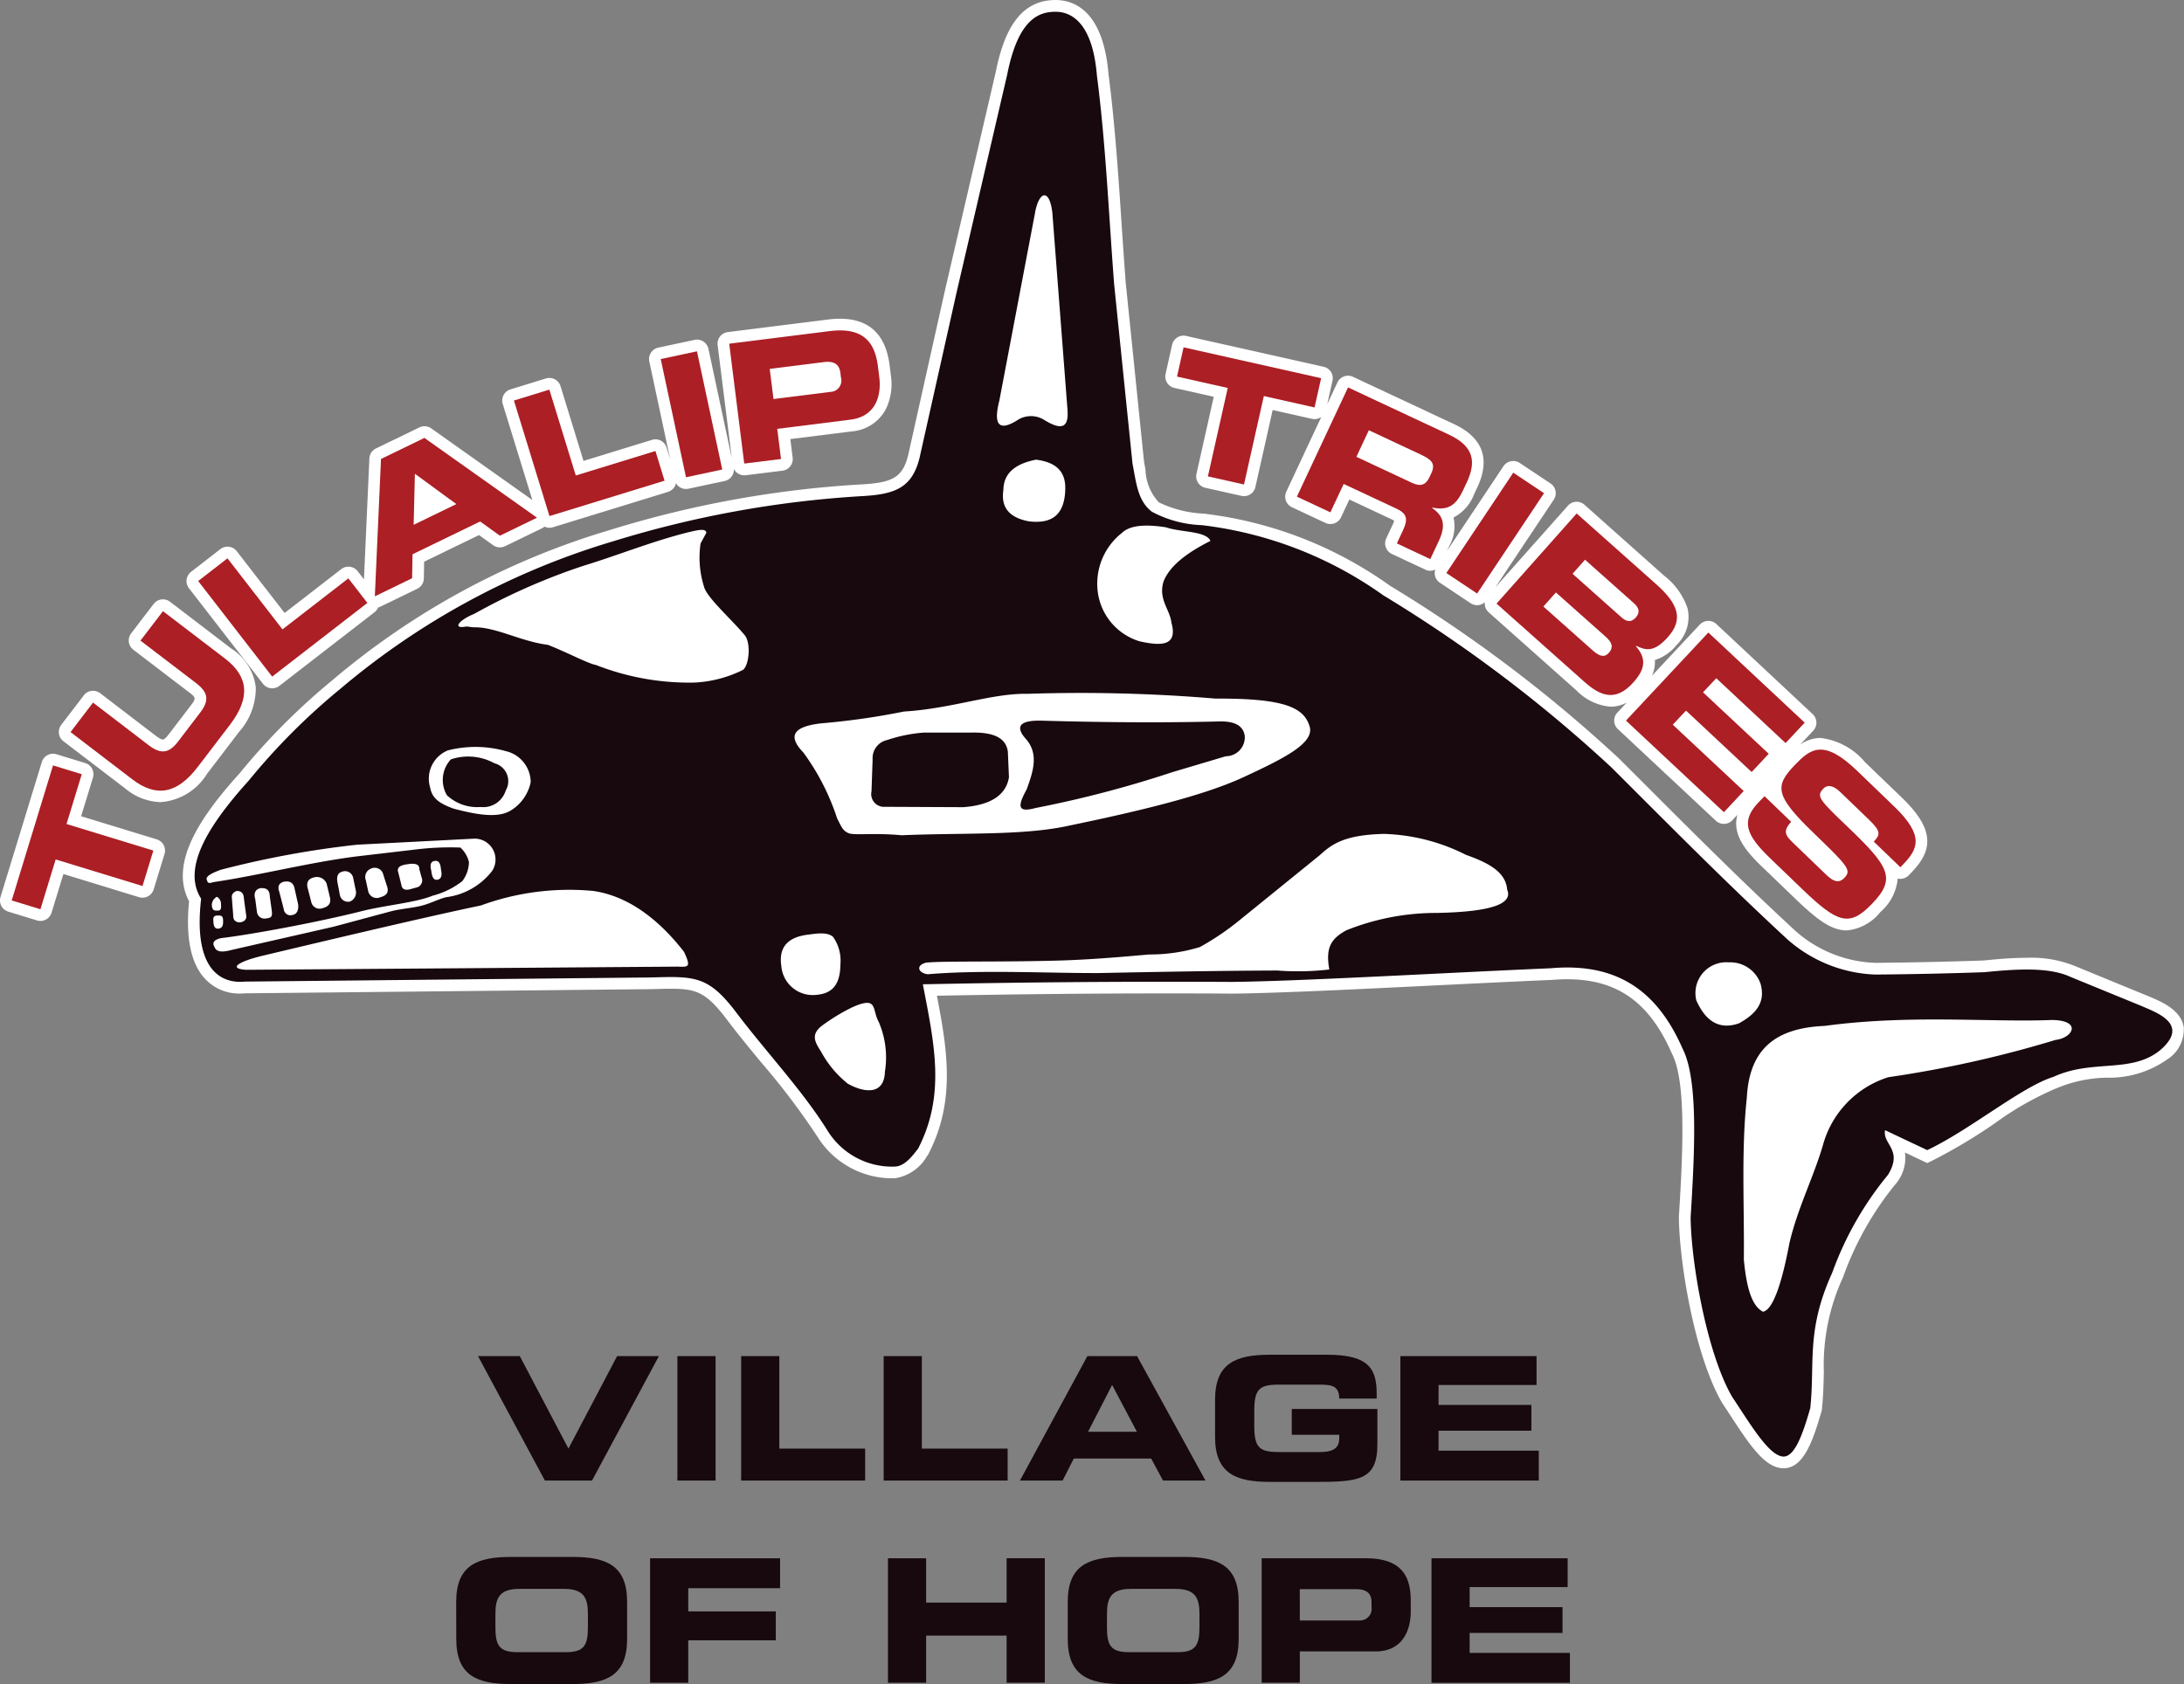
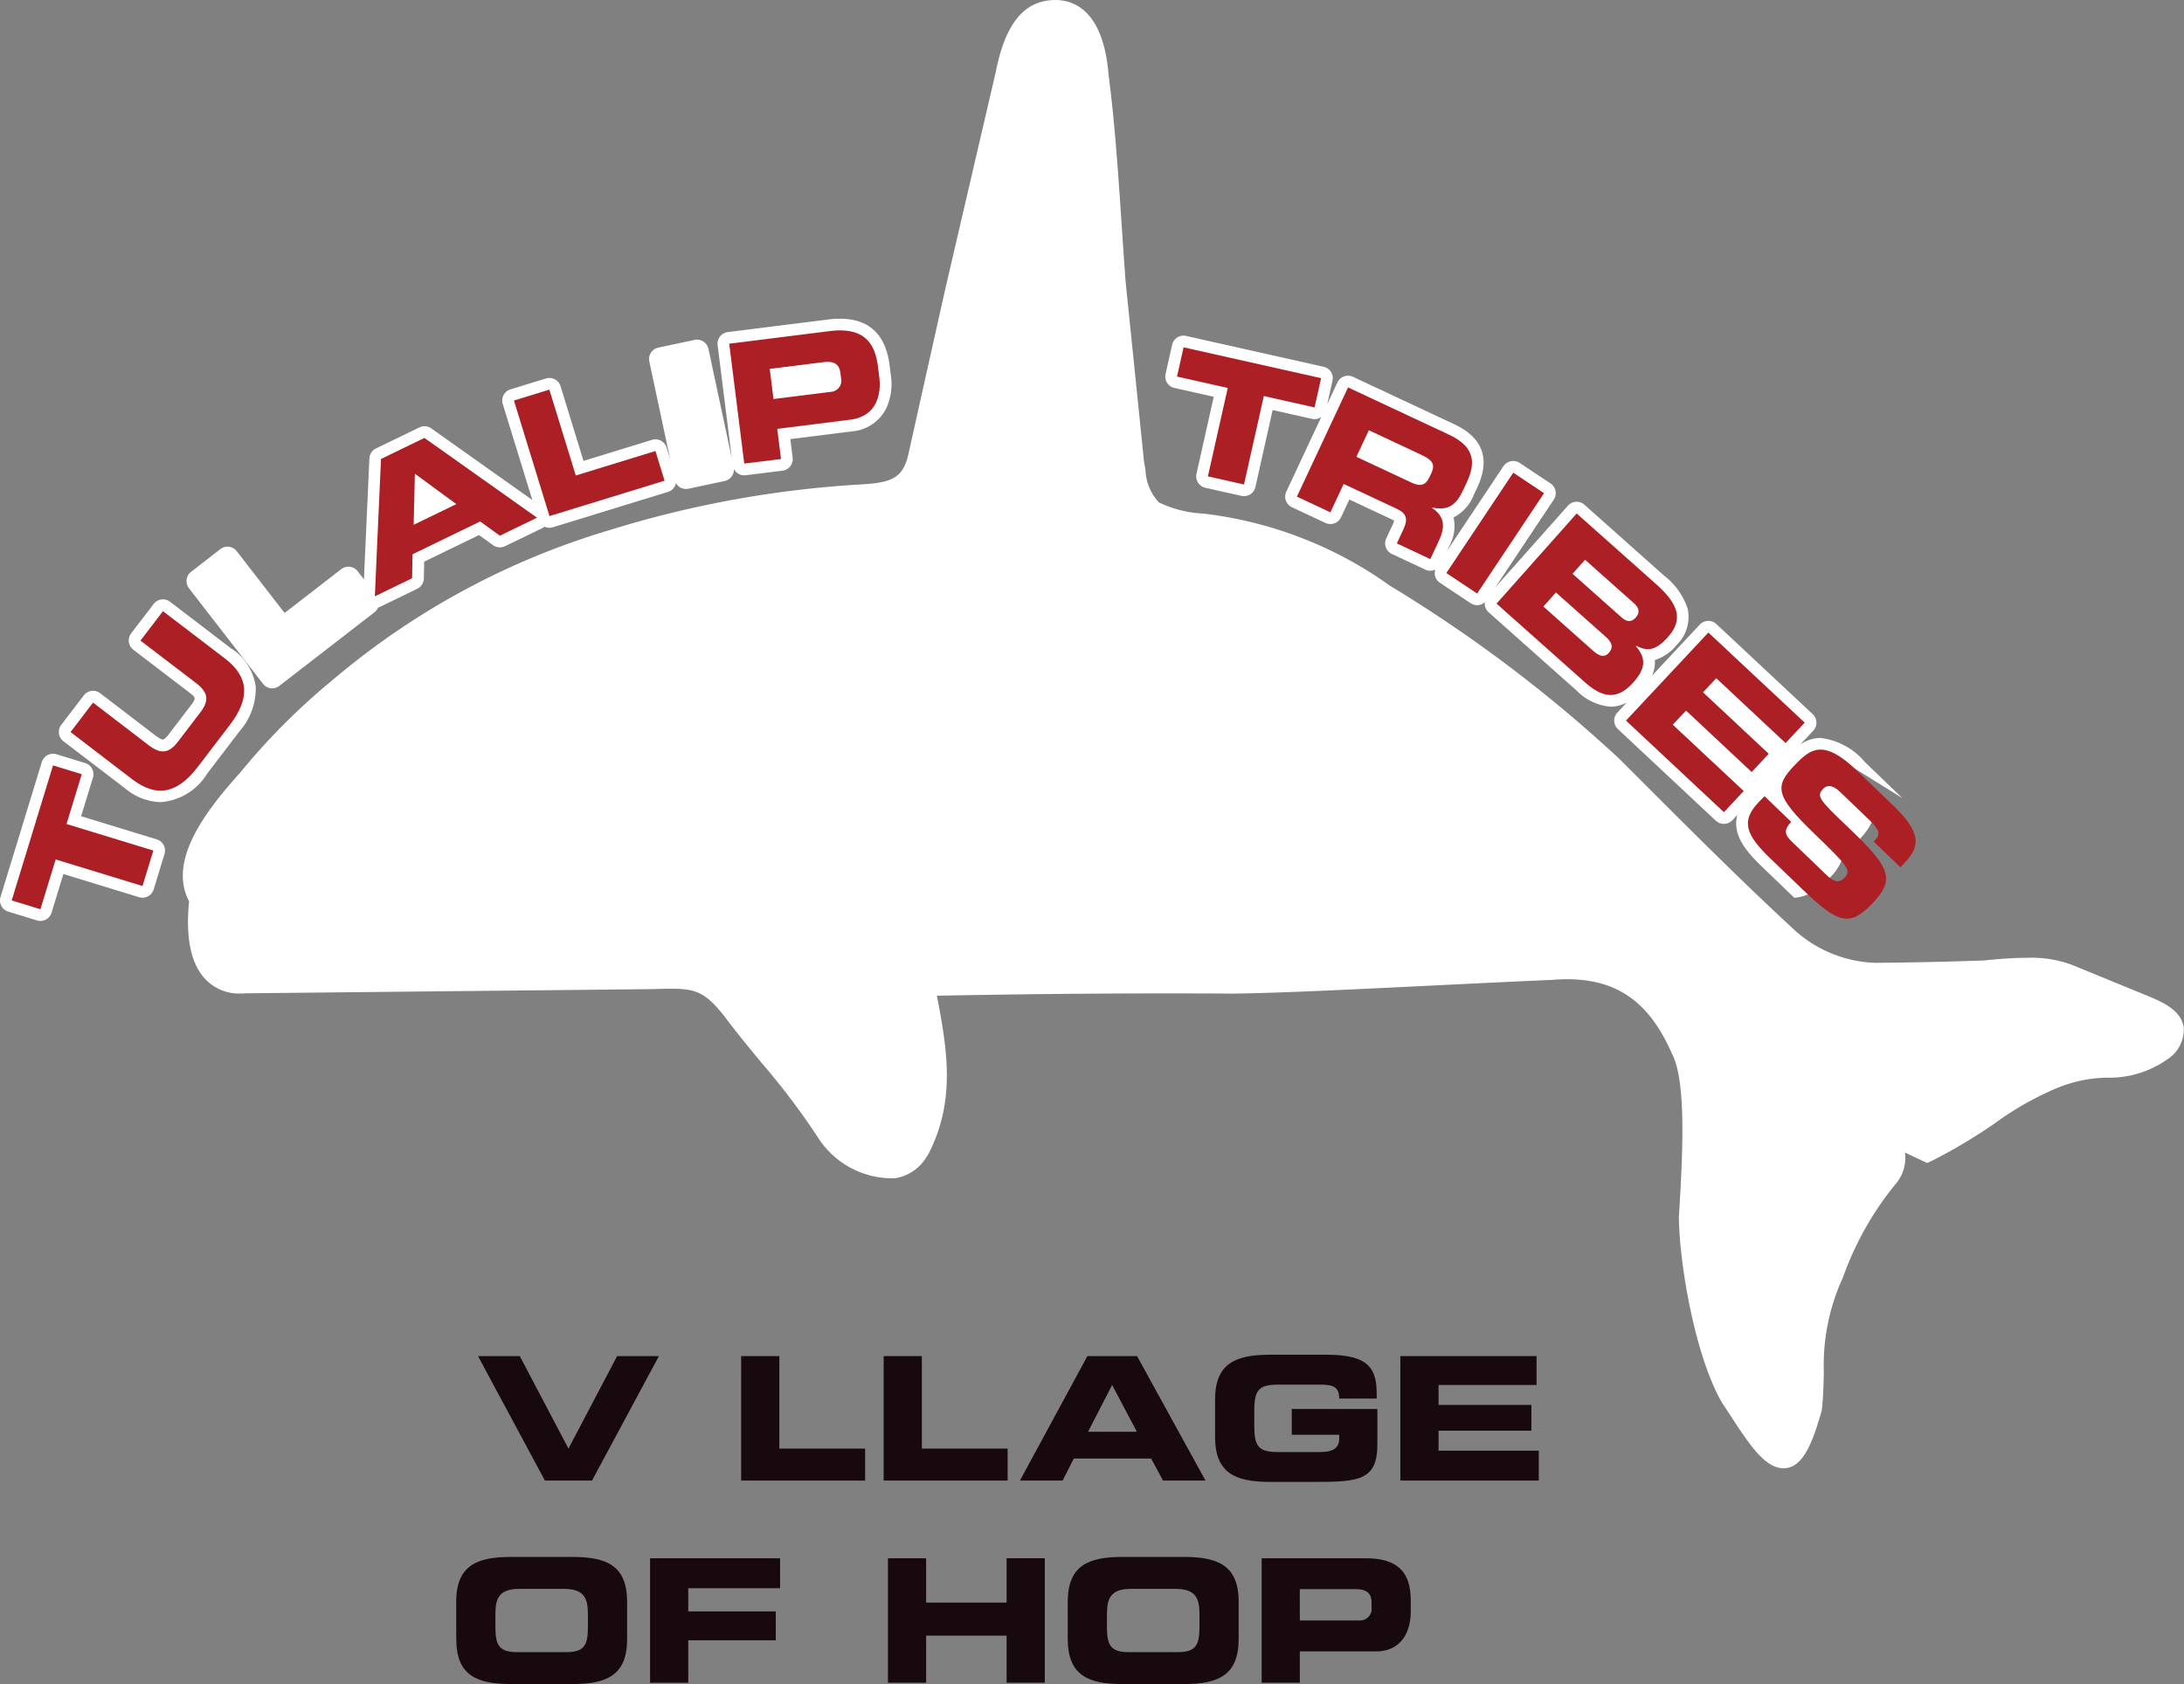
<svg xmlns="http://www.w3.org/2000/svg" id="Layer_1" data-name="Layer 1" viewBox="0 0 144 111.061">
  <rect x="0" y="0" width="144" height="111.061" fill="#808080" stroke="none" />
  <defs>
    <style>.cls-1,.cls-2{fill:#fff;}.cls-2,.cls-3{fill-rule:evenodd;}.cls-3,.cls-5{fill:#17090e;}.cls-4{fill:#ac1f25;}</style>
  </defs>
  <path class="cls-1" d="M19.337,79.869l-4.989-1.526.78-2.546a.77.77,0,0,0-.512-.963l-1.895-.58a.717.717,0,0,0-.225-.033.772.772,0,0,0-.738.545L9.033,83.671a.77.77,0,0,0,.512.962l1.895.58a.729.729,0,0,0,.226.034A.769.769,0,0,0,12.4,84.7l.78-2.546,4.988,1.527a.882.882,0,0,0,.226.033.772.772,0,0,0,.738-.545l.715-2.337a.773.773,0,0,0-.512-.964" transform="translate(-9 -24.515)" />
  <path class="cls-1" d="M24.289,67.315,20.212,64.2a.758.758,0,0,0-.467-.159.769.769,0,0,0-.613.3l-1.484,1.941a.77.77,0,0,0,.145,1.081l3.656,2.794c.449.344.507.386.147.86l-1.471,1.924c-.208.273-.34.345-.38.345-.024,0-.161-.012-.487-.26l-3.657-2.8a.778.778,0,0,0-.468-.157.857.857,0,0,0-.1.007.762.762,0,0,0-.511.3l-1.484,1.941a.772.772,0,0,0,.144,1.081l4.077,3.115a3.807,3.807,0,0,0,2.322.9,3.922,3.922,0,0,0,3.07-1.869l2.126-2.783a4.3,4.3,0,0,0,1.086-2.936,3.565,3.565,0,0,0-1.573-2.52" transform="translate(-9 -24.515)" />
  <path class="cls-1" d="M67.656,48.606c-.256-2.039-1.356-3.072-3.269-3.072a6.415,6.415,0,0,0-.794.052l-6.608.829a.771.771,0,0,0-.669.862l.935,7.456-1.54-7.211a.777.777,0,0,0-.755-.611.8.8,0,0,0-.161.018l-2.39.51a.772.772,0,0,0-.593.916L53.188,54.8l-.235-.768a.772.772,0,0,0-.737-.545.746.746,0,0,0-.227.035l-4.516,1.388-1.514-4.926a.77.77,0,0,0-.736-.544.783.783,0,0,0-.228.034l-2.336.718a.772.772,0,0,0-.511.964L44.1,57.49l-6.665-4.725a.777.777,0,0,0-.447-.142.766.766,0,0,0-.336.078l-2.864,1.388a.769.769,0,0,0-.433.658l-.358,7.974-.414-.536a.771.771,0,0,0-.512-.294.806.806,0,0,0-.1-.006.773.773,0,0,0-.472.162l-3.734,2.891-3.155-4.075a.772.772,0,0,0-1.081-.137l-1.932,1.5a.768.768,0,0,0-.138,1.081l4.879,6.3a.768.768,0,0,0,1.081.138l6.278-4.86a.763.763,0,0,0,.234-.307.784.784,0,0,0,.123-.044l2.457-1.192a.77.77,0,0,0,.435-.68l.02-1.107L40.583,59.8l.926.666a.759.759,0,0,0,.451.146.792.792,0,0,0,.336-.076l2.448-1.187a.9.9,0,0,0,.16-.105.741.741,0,0,0,.552.041l7.588-2.333a.777.777,0,0,0,.455-.376.766.766,0,0,0,.069-.2.759.759,0,0,0,.664.384.8.8,0,0,0,.161-.016l2.39-.51a.771.771,0,0,0,.606-.792.76.76,0,0,0,.684.418.766.766,0,0,0,.095-.005l2.425-.3a.771.771,0,0,0,.67-.861l-.154-1.223,4.052-.508A2.778,2.778,0,0,0,67.4,51.51a3.775,3.775,0,0,0,.34-2.227Z" transform="translate(-9 -24.515)" />
-   <path class="cls-1" d="M134.424,77.141l-2.453-2.361a4.527,4.527,0,0,0-2.939-1.6,2.364,2.364,0,0,0-1.335.436l.858-.916a.769.769,0,0,0-.036-1.089l-6.352-5.943a.775.775,0,0,0-.528-.209h-.026a.772.772,0,0,0-.537.244l-3.159,3.376a2.081,2.081,0,0,0,.194-1.037,3.005,3.005,0,0,0,1.44-1,2.565,2.565,0,0,0,.721-2.393,4.555,4.555,0,0,0-1.556-2.176L113.469,57.8a.771.771,0,0,0-1.088.063l-4.785,5.38,3.851-5.778a.771.771,0,0,0-.215-1.069L109.2,55.044a.776.776,0,0,0-1.07.214l-3.724,5.587.168-.356a2.644,2.644,0,0,0,.264-1.847,2.863,2.863,0,0,0,1.35-1.524l.214-.456c.882-1.884.368-3.288-1.528-4.176l-6.668-3.122a.753.753,0,0,0-.325-.072.772.772,0,0,0-.7.444l-.671,1.433.347-1.544a.781.781,0,0,0-.1-.583.77.77,0,0,0-.482-.338l-9.069-2.035a.743.743,0,0,0-.169-.02.772.772,0,0,0-.754.6l-.432,1.929a.771.771,0,0,0,.584.921l2.592.582-1.138,5.078a.771.771,0,0,0,.582.922l2.379.534a.811.811,0,0,0,.169.019.772.772,0,0,0,.754-.6l1.138-5.078,2.594.581a.74.74,0,0,0,.168.019.766.766,0,0,0,.444-.143L93.811,56.94a.772.772,0,0,0,.37,1.025L96.392,59a.775.775,0,0,0,.327.072.769.769,0,0,0,.7-.444l.549-1.172,2.775,1.3a1.286,1.286,0,0,1,.18.1,1.616,1.616,0,0,1-.117.3l-.406.867a.773.773,0,0,0,.372,1.024l2.21,1.035a.731.731,0,0,0,.653-.008.761.761,0,0,0,.3.869l2.03,1.352a.771.771,0,0,0,.428.129.837.837,0,0,0,.15-.014.761.761,0,0,0,.359-.183.769.769,0,0,0,.253.668l5.8,5.164a3.544,3.544,0,0,0,2.235,1.06,2.292,2.292,0,0,0,1.064-.269l-.615.657a.769.769,0,0,0,.036,1.089l6.457,6.042a.774.774,0,0,0,.527.208.106.106,0,0,0,.025,0,.774.774,0,0,0,.539-.242l.332-.356c-.376,1.321.605,2.444,1.624,3.424l2.129,2.05c1.482,1.426,2.424,2.15,3.462,2.15a3.213,3.213,0,0,0,2.217-1.218,3.3,3.3,0,0,0,1.136-2.2.714.714,0,0,0,.172.019.767.767,0,0,0,.556-.236l.176-.183c1.3-1.35,1.693-2.7-.608-4.917" transform="translate(-9 -24.515)" />
+   <path class="cls-1" d="M134.424,77.141l-2.453-2.361a4.527,4.527,0,0,0-2.939-1.6,2.364,2.364,0,0,0-1.335.436l.858-.916a.769.769,0,0,0-.036-1.089l-6.352-5.943a.775.775,0,0,0-.528-.209h-.026a.772.772,0,0,0-.537.244l-3.159,3.376a2.081,2.081,0,0,0,.194-1.037,3.005,3.005,0,0,0,1.44-1,2.565,2.565,0,0,0,.721-2.393,4.555,4.555,0,0,0-1.556-2.176L113.469,57.8a.771.771,0,0,0-1.088.063l-4.785,5.38,3.851-5.778a.771.771,0,0,0-.215-1.069L109.2,55.044a.776.776,0,0,0-1.07.214l-3.724,5.587.168-.356a2.644,2.644,0,0,0,.264-1.847,2.863,2.863,0,0,0,1.35-1.524l.214-.456c.882-1.884.368-3.288-1.528-4.176l-6.668-3.122a.753.753,0,0,0-.325-.072.772.772,0,0,0-.7.444l-.671,1.433.347-1.544a.781.781,0,0,0-.1-.583.77.77,0,0,0-.482-.338l-9.069-2.035a.743.743,0,0,0-.169-.02.772.772,0,0,0-.754.6l-.432,1.929a.771.771,0,0,0,.584.921l2.592.582-1.138,5.078a.771.771,0,0,0,.582.922l2.379.534a.811.811,0,0,0,.169.019.772.772,0,0,0,.754-.6l1.138-5.078,2.594.581a.74.74,0,0,0,.168.019.766.766,0,0,0,.444-.143L93.811,56.94a.772.772,0,0,0,.37,1.025L96.392,59a.775.775,0,0,0,.327.072.769.769,0,0,0,.7-.444l.549-1.172,2.775,1.3a1.286,1.286,0,0,1,.18.1,1.616,1.616,0,0,1-.117.3l-.406.867a.773.773,0,0,0,.372,1.024l2.21,1.035a.731.731,0,0,0,.653-.008.761.761,0,0,0,.3.869l2.03,1.352a.771.771,0,0,0,.428.129.837.837,0,0,0,.15-.014.761.761,0,0,0,.359-.183.769.769,0,0,0,.253.668l5.8,5.164a3.544,3.544,0,0,0,2.235,1.06,2.292,2.292,0,0,0,1.064-.269l-.615.657a.769.769,0,0,0,.036,1.089l6.457,6.042a.774.774,0,0,0,.527.208.106.106,0,0,0,.025,0,.774.774,0,0,0,.539-.242l.332-.356c-.376,1.321.605,2.444,1.624,3.424l2.129,2.05a3.213,3.213,0,0,0,2.217-1.218,3.3,3.3,0,0,0,1.136-2.2.714.714,0,0,0,.172.019.767.767,0,0,0,.556-.236l.176-.183c1.3-1.35,1.693-2.7-.608-4.917" transform="translate(-9 -24.515)" />
  <path class="cls-1" d="M152.98,92.244c-.181-1.127-1.445-1.663-2.283-2.016-.08-.033-.156-.065-.225-.1l-.008,0-.009,0-2.32-.952-2.3-.945a7.649,7.649,0,0,0-3.2-.553c-.962,0-1.973.089-2.838.177-2.458.085-4.8.136-7.158.155a8.359,8.359,0,0,1-5.269-2.114c-3.476-3.212-6.793-6.53-10-9.738q-.791-.792-1.583-1.582l-.008-.009-.009-.009a92.921,92.921,0,0,0-15.127-11.419,26.391,26.391,0,0,0-12.3-4.755,7.555,7.555,0,0,1-2.93-.737,3.3,3.3,0,0,1-.887-2.159c-.029-.165-.06-.332-.093-.5l-.6-5.878-.608-5.93c-.1-1.331-.193-2.691-.281-4.007-.215-3.219-.437-6.545-.855-9.764-.352-4.257-2.338-4.893-3.493-4.893h-.029c-2.031.02-3.274,1.524-3.91,4.733L71.328,43.564l-.783,3.5-1.606,7.2c-.362,1.79-1.074,2.092-3.339,2.208l-.009,0H65.58a69.358,69.358,0,0,0-16.36,2.993,50.382,50.382,0,0,0-18.273,9.88A43.788,43.788,0,0,0,24.809,75.5c-2.314,2.563-4.746,5.812-3.341,8.451-.235,2.348.1,4.05,1.009,5.066a3.057,3.057,0,0,0,2.356,1.018c.114,0,.23-.006.346-.015l17.76-.183L52,89.744h.017c.424-.013.836-.027,1.2-.027,1.664,0,2.3.231,3.567,1.846.772,1.032,1.617,2.058,2.436,3.05a47.44,47.44,0,0,1,3.686,4.875,5.81,5.81,0,0,0,4.992,2.731l.088,0a2.951,2.951,0,0,0,2.127-1.449l.028-.037.044-.056.032-.063c1.809-3.511,1.239-6.881.557-10.435,5.159-.1,10.2-.153,14.991-.153,1.483,0,2.973,0,4.432.015,3.04-.03,8.356-.292,13.495-.546,2.572-.125,5.229-.257,7.566-.357h.019l.016,0c.356-.03.7-.046,1.036-.046,3.292,0,5.42,1.506,6.9,4.886l.009.022.011.021c.921,1.8.725,6.288.447,10.728l0,.028v.028c.031,3.049,1.062,9.152,2.846,12.215l.012.02.01.018c.166.247.331.5.494.748,1.273,1.95,2.28,3.491,3.493,3.534h.048c1.308,0,1.928-1.775,2.5-3.751l.02-.064.006-.068c.094-.88.11-1.681.128-2.456a13.82,13.82,0,0,1,1.256-6.236l.006-.017.008-.017a20.659,20.659,0,0,1,3.54-6.23l.047-.052.035-.06a2.618,2.618,0,0,0,.454-1.872l1.14.54.33.156.329-.156a35.823,35.823,0,0,0,4.127-2.464,20.377,20.377,0,0,1,4.09-2.322l.051-.016.049-.023a8.949,8.949,0,0,1,3.184-.649,6.635,6.635,0,0,0,4.052-1.244l.006-.006.006,0a2.332,2.332,0,0,0,1.019-2.08" transform="translate(-9 -24.515)" />
  <path class="cls-2" d="M126.592,120.223c-.637-.024-1.727-1.691-2.6-3.031-.166-.252-.331-.5-.5-.756-1.613-2.77-2.652-8.656-2.682-11.646.3-4.76.481-9.224-.567-11.28-1.651-3.772-4.168-5.536-7.912-5.536-.365,0-.747.017-1.135.052-2.325.1-4.985.229-7.558.357-5.13.252-10.431.513-13.436.543-1.476-.01-2.958-.015-4.436-.015-5.084,0-10.443.059-15.927.172l-.405.008.181.948c.7,3.628,1.3,6.763-.372,10.036l-.009.012c-.348.451-.782,1.011-1.262,1.019H67.9a4.691,4.691,0,0,1-4.04-2.2,48.482,48.482,0,0,0-3.777-5c-.812-.986-1.652-2-2.41-3.016-1.524-1.942-2.49-2.286-4.454-2.286-.368,0-.776.012-1.235.028l-26.848.275c-.119.011-.209.015-.3.015a1.956,1.956,0,0,1-1.524-.644c-.707-.8-.951-2.335-.707-4.456l.015-.12-.065-.1c-1-1.579-.018-3.92,3.1-7.367A42.927,42.927,0,0,1,31.66,70.2a49.289,49.289,0,0,1,17.889-9.671,68.264,68.264,0,0,1,16.119-2.946c2.207-.114,3.817-.4,4.359-3.084l2.386-10.69L75.741,29.49c.758-3.842,2.212-3.855,2.834-3.862,1.35,0,2.2,1.382,2.4,3.89.417,3.2.639,6.522.853,9.73.09,1.344.179,2.688.283,4.026l1.215,11.862c.04.2.07.376.1.548a4.182,4.182,0,0,0,1.311,2.848,7.64,7.64,0,0,0,3.445.952A25.311,25.311,0,0,1,100,64.05a92.015,92.015,0,0,1,15,11.32l1.569,1.57c3.223,3.224,6.556,6.559,10.059,9.794a9.55,9.55,0,0,0,6,2.386c2.38-.018,4.74-.069,7.219-.156.866-.088,1.852-.174,2.774-.174a6.561,6.561,0,0,1,2.744.456l4.655,1.909c.067.029.145.064.232.1.573.244,1.533.649,1.616,1.166.057.36-.321.778-.651,1.066a5.622,5.622,0,0,1-3.416.984,9.814,9.814,0,0,0-3.548.738,21.074,21.074,0,0,0-4.353,2.451,37.516,37.516,0,0,1-3.845,2.319l-3.032-1.435-.082.435a1.574,1.574,0,0,0,.294,1.148,1.328,1.328,0,0,1-.039,1.656,21.732,21.732,0,0,0-3.721,6.533,14.751,14.751,0,0,0-1.351,6.66c-.016.743-.031,1.509-.117,2.331-.218.757-.847,2.917-1.42,2.917Z" transform="translate(-9 -24.515)" />
-   <path class="cls-3" d="M25.394,76c-2.864,3.171-4.355,5.852-3.132,7.782-.573,4.964,1.547,5.6,2.877,5.465L52,88.973c2.788-.089,3.683-.07,5.4,2.12,2.008,2.687,4.482,5.279,6.166,7.988a5,5,0,0,0,4.413,2.366c.661-.01,1.157-.672,1.557-1.188,1.834-3.558,1.056-6.943.312-10.834q10.137-.21,20.359-.157c4.521-.045,14.015-.6,21.023-.9,4.3-.381,7,1.4,8.71,5.3,1.014,1.989.822,6.453.53,11.128.029,2.984,1.069,8.967,2.738,11.835,1.222,1.834,2.431,3.9,3.374,3.937.761.028,1.3-1.533,1.776-3.192.32-3-.288-5.115,1.448-8.931a21.723,21.723,0,0,1,3.678-6.456c1.016-1.668-.373-2-.193-2.944q1.388.659,2.779,1.315c2.773-1.3,6.242-4.195,8.318-4.828,2.59-1.2,5.152-.189,7.068-1.785,1.96-1.714-.305-2.471-1.293-2.906q-2.321-.95-4.639-1.9c-1.386-.651-3.482-.538-5.676-.314-2.342.082-4.738.136-7.2.156a9.246,9.246,0,0,1-5.773-2.3c-4.061-3.75-7.832-7.573-11.629-11.362a92.824,92.824,0,0,0-15.034-11.344,25.842,25.842,0,0,0-11.978-4.631,7.525,7.525,0,0,1-3.284-.884c-.95-.72-1.034-1.945-1.278-3.159q-.608-5.928-1.213-11.854c-.356-4.586-.549-9.242-1.136-13.758-.281-3.457-1.676-4.214-2.747-4.2-1.016.01-2.426.392-3.164,4.127q-1.663,7.163-3.328,14.327L69.691,54.433c-.476,2.362-1.764,2.694-4.05,2.811a69.358,69.358,0,0,0-16.19,2.96,49.771,49.771,0,0,0-18.009,9.735A42.989,42.989,0,0,0,25.394,76M40.283,64.989c-1.081.443-1.429,1-.608.852.17-.03.36.047.646.042,1.416,0,3.032.933,4.805,1.157,1.3.509,2.637,1.235,3.172,1.329a16.834,16.834,0,0,0,6.476,1.159,8.029,8.029,0,0,0,3.172-.816c.417-.183.613-1.749.151-2.317-.891-1.064-2.507-2.488-2.678-3.191a6.369,6.369,0,0,1-.228-2.849q.19-.351.38-.7c-.008-.332-.62-.171-1.2-.037-2.417.609-4.585,1.5-6.875,2.2a41.408,41.408,0,0,0-7.216,3.172M22.657,82.579c-.164-.236.245-.472.916-.71a62.561,62.561,0,0,1,8.98-1.65l7.749-.4a1.379,1.379,0,0,1,1.147,2.13,4.556,4.556,0,0,1-3.043,1.734c-.545.144-1.036.413-1.6.556-.633.162-1.339.2-1.987.362L30.99,85.629,24.3,87.153c-.536.14-1.021.211-1.167-.209-.158-.271-.013-.459.438-.563,1.889-.222,6.09-.989,9.1-1.734,1.659-.438,3.673-.584,4.853-1.064a5.344,5.344,0,0,0,1.959-.962,2.148,2.148,0,0,0,.437-1.253,1.921,1.921,0,0,0-.562-.961,19.03,19.03,0,0,0-3.1.146q-1.875.221-3.75.439c-3.18.407-6.5,1.265-9.417,1.692-.175.039-.381.152-.437-.105M38.531,74a2.014,2.014,0,0,0-1.166,2.464c.13.711.626,1.045,1.542,1.377,1.51.4,2.887.639,3.728.147A2.854,2.854,0,0,0,43.99,76.1a2.111,2.111,0,0,0-1.625-2.047A7.367,7.367,0,0,0,38.531,74m.188.6a2,2,0,0,0-.25,2.361,2.921,2.921,0,0,0,2.209.772,1.552,1.552,0,0,0,1.667-1.086,1.222,1.222,0,0,0-.751-1.8,3.586,3.586,0,0,0-2.875-.251M25.2,88.469q14.24-.1,28.48-.209c.7.028.909.056.416-.981-1.2-1.546-3.236-3.614-5.979-4.01a16.954,16.954,0,0,0-7.417.96c-3.687.766-10.645,2.423-14.333,3.3-1.626.383-2.355.851-1.167.94M23.3,83.655a.622.622,0,0,0-.334.533c.018.335.136.381.312.376.228.015.334-.029.292-.417a.528.528,0,0,0-.27-.492m.094,1.237c.246-.024.334.095.313.421.013.275-.1.428-.323.443s-.306-.175-.313-.481c-.031-.227,0-.41.323-.383m.9-1.139q-.069-.319.294-.48c.307-.017.47.138.49.46.052.387.1.763.156,1.15.109.49-.762.657-.851.137-.02-.419-.069-.848-.089-1.267m1.88-.668c-.3.064-.474.294-.343.736l.108.815a.5.5,0,0,0,.568.452c.417-.043.456-.132.411-.531q-.064-.456-.128-.912c-.007-.444-.218-.586-.616-.56m1.517-.421c-.317.105-.4.327-.275.667.1.384.2.765.294,1.148a.444.444,0,0,0,.577.374c.269-.048.411-.286.372-.688L28.4,83.008c-.105-.312-.336-.412-.7-.344m1.937-.275c-.4.134-.442.427-.322.8.072.279.144.556.214.835a.559.559,0,0,0,.735.382c.42-.112.573-.321.489-.716l-.216-.9a.689.689,0,0,0-.9-.392M31.559,82c-.329.095-.381.376-.293.784.047.24.092.479.137.718a.549.549,0,0,0,.656.47.637.637,0,0,0,.4-.736c-.06-.281-.118-.562-.176-.844A.546.546,0,0,0,31.559,82m1.86-.186a.592.592,0,0,0-.3.745c.054.243.106.484.158.727a.576.576,0,0,0,.793.4c.336-.092.576-.252.469-.657q-.151-.473-.3-.943a.584.584,0,0,0-.812-.274m1.84.254c-.121-.3.058-.482.539-.549.579-.107.861,0,.841.313.052.188.1.374.156.56a.483.483,0,0,1-.264.628q-.264.075-.528.147c-.349.08-.513-.043-.548-.3-.065-.264-.13-.531-.2-.8m2.348-.765c-.214.053-.273.263-.176.628.06.517.2.639.412.6q.366-.069.226-.687c-.03-.387-.146-.624-.462-.54m24.684,4.848c-1.326.155-1.966.807-1.78,2.06a2.08,2.08,0,0,0,2.172,1.924c.958-.051,1.707-.433,1.723-2a2.725,2.725,0,0,0-.481-1.832c-.376-.352-1.174-.212-1.634-.151m.9,6.005c-.715.56-.512,1.024-.06,1.707A6.839,6.839,0,0,0,64.9,95.98c.994.56,2.4.831,2.447-.8a5.909,5.909,0,0,0-.411-3.277c-.464-.839-.026-1.727-1.742-.962a12.749,12.749,0,0,0-2,1.216m40.617-7.437a15.928,15.928,0,0,0-6.039,1.143c-1.045.572-1.376,1.177-1.125,2.585a17.844,17.844,0,0,1-3.427.069c-3.9.014-7.816.088-11.784.167-3.436.011-7.669-.223-11.269.079-.636-.086-.808-.592-.1-.766,1.1-.118,4.89-.029,8.751-.138,2.093-.059,4.192-.244,5.94-.4a11.282,11.282,0,0,0,3.359-.491,17.675,17.675,0,0,0,2.6-1.761l5.305-4.3c.794-.728,1.619-1.335,4.219-1.4a12.789,12.789,0,0,1,5.412,1.379c1.393.5,2.627,1.083,2.721,2.3.392.919-1,1.455-4.561,1.531m-40.677-12.5c-2.066.239-2.082.971-1.166,1.924A15.416,15.416,0,0,1,64.2,78.5c.252.453.337.8.76.962.407.156,1.653-.038,3.491.135,4.042-.175,8.026.033,11.029-.633,4.589-.952,8.8-1.955,11.441-3.166,2.762-1.28,4.863-2.314,4.4-3.46-.4-1.193-1.732-1.777-6.169-1.753a106.35,106.35,0,0,0-12.365-.316c-2.388-.049-5,.975-8.187,1.169a47.573,47.573,0,0,1-5.465.779m3.4,2.363q-.036,1.059-.073,2.118a.844.844,0,0,0,.9,1.023l5.151.024q2.719-.206,3.012-1.972c-.024-.56-.049-1.12-.072-1.68-.127-1.008-1.1-1.3-2.455-1.267H69.911a9.9,9.9,0,0,0-2.405.487,1.223,1.223,0,0,0-.972,1.267m11.344-2.534q-2.344-.108-1.287,1.144c.934,1,.536,2.191.1,3.387-.68,1.225-.511,1.517.606,1.219a73.5,73.5,0,0,0,9.012-2.364l3.522-1.047a1.247,1.247,0,0,0,1.24-1.34c-.114-.792-.851-1-1.87-.949-3.773.09-7.548.053-11.321-.05M88.81,60.185c-1.848.93-2.727,1.788-3.085,2.655-.383,1.185.421,1.876.51,2.728.442,1.587-.71,1.544-2.089,1.241a3.932,3.932,0,0,1-2.793-3.556,4.254,4.254,0,0,1,1.628-3.6c.514-.5,1.532-.578,2.89-.365,1.008.343,2.658.233,2.939.9M77.319,54.827q-2.15.414-2.161,2-.269,1.716,1.7,2.071c1.388.157,2.352-.314,2.38-2.168.017-1.255-.768-1.75-1.919-1.9m-.072-16.294q-1.179,6.2-2.357,12.4-.63,2.472,1.264,1.241a1.645,1.645,0,0,1,1.724.049c1.068.646,1.6.556,1.507-.682l-1-13.006c-.179-1.55-.851-1.5-1.142,0m45.742,49.44a2.032,2.032,0,0,0-2.139,2.51c.607,1.354,1.5,1.972,2.817,1.509,1.051-.587,1.788-1.329,1.41-2.631a2.116,2.116,0,0,0-2.088-1.388m1.189,8.939c-.372,3.467-.159,7.044-.195,10.667.159,1.646.458,3.022,1.264,3.434q.922-.183,1.748-4.554c.536-2.274,1.555-4.255,2.188-6.38a6.494,6.494,0,0,1,4.323-4.531,74.7,74.7,0,0,0,11.029-2.46c1.13-.123,1.774-1.276-.218-1.315-3.986.167-9.384-.374-14.99.39-3.316.136-4.99,1.577-5.149,4.749" transform="translate(-9 -24.515)" />
  <polygon class="cls-4" points="0.771 59.381 3.496 50.476 5.391 51.056 4.386 54.34 10.112 56.092 9.396 58.429 3.671 56.677 2.666 59.961 0.771 59.381" />
  <path class="cls-4" d="M13.65,72.792l1.484-1.943,3.656,2.8c.8.615,1.34.565,1.948-.229l1.471-1.926c.608-.8.513-1.325-.291-1.94l-3.657-2.793,1.484-1.941,4.076,3.113c1.574,1.2,1.7,2.591.342,4.376l-2.125,2.781c-1.363,1.786-2.737,2.024-4.311.822Z" transform="translate(-9 -24.515)" />
-   <polygon class="cls-4" points="13.066 38.316 14.999 36.82 18.625 41.504 22.97 38.141 24.223 39.76 17.946 44.62 13.066 38.316" />
  <path class="cls-4" d="M34.121,54.782l2.862-1.388,7.424,5.261-2.448,1.187-1.3-.938L36.2,61.067l-.029,1.581L33.715,63.84Zm2.153,4.341,2.815-1.365-2.734-2Z" transform="translate(-9 -24.515)" />
  <polygon class="cls-4" points="33.885 26.413 36.221 25.694 37.964 31.357 43.216 29.742 43.817 31.7 36.229 34.033 33.885 26.413" />
-   <rect class="cls-4" x="53.371" y="47.85" width="2.444" height="7.971" transform="translate(-18.635 -11.95) rotate(-12.073)" />
  <path class="cls-4" d="M57.08,47.181l6.609-.83c2.3-.289,3.007.8,3.2,2.35l.084.677c.15,1.18-.194,2.6-1.909,2.813l-4.817.606.249,1.988-2.425.3ZM60,50.83l3.768-.472a.745.745,0,0,0,.681-.94l-.038-.307c-.067-.534-.367-.808-1.1-.716l-3.56.447Z" transform="translate(-9 -24.515)" />
  <polygon class="cls-4" points="78.038 22.905 87.107 24.94 86.674 26.869 83.33 26.118 82.021 31.95 79.641 31.416 80.95 25.585 77.606 24.834 78.038 22.905" />
  <path class="cls-4" d="M97.882,50.063l6.667,3.121c1.7.8,1.764,1.856,1.157,3.15l-.213.458c-.452.966-.936,1.431-2.064,1.194l-.009.02c.6.426,1.013.972.458,2.156l-.573,1.224L101.1,60.351l.405-.865c.354-.758.251-1.108-.434-1.43L97.594,56.43,96.718,58.3,94.51,57.267Zm.551,4.576,3.651,1.711c.6.278.929.142,1.17-.375l.112-.239c.3-.637.036-.9-.661-1.232l-3.452-1.616Z" transform="translate(-9 -24.515)" />
  <rect class="cls-4" x="103.608" y="58.452" width="7.953" height="2.439" transform="translate(-10.742 91.572) rotate(-56.31)" />
  <path class="cls-4" d="M112.957,58.377l5.247,4.668c1.452,1.292,1.808,2.314.771,3.48-.907,1.018-1.451.886-2.092.581l-.022.025c.708.807.626,1.5-.172,2.391-1.161,1.3-2.174.891-3.216-.037l-5.8-5.164Zm-2.194,6.137,3.266,2.907c.4.35.738.493,1.044.149.359-.4.176-.727-.218-1.077l-3.267-2.907Zm1.921-2.16,3.225,2.871c.338.3.643.352.943.016s.22-.644-.117-.943l-3.227-2.871Z" transform="translate(-9 -24.515)" />
  <polygon class="cls-4" points="112.639 41.713 118.992 47.656 117.731 49.002 113.16 44.726 112.288 45.657 116.62 49.709 115.495 50.912 111.164 46.86 110.292 47.79 114.97 52.165 113.664 53.561 107.207 47.52 112.639 41.713" />
  <path class="cls-4" d="M125.344,77.021l1.757,1.692c-.577.616-.378.9.128,1.388l2.154,2.072c.373.359.79.684,1.216.241.481-.5.305-.728-1.959-2.908-2.644-2.544-2.64-3.15-1.284-4.56,1-1.036,1.863-1.745,4.079.388l2.454,2.363c2.027,1.951,1.554,2.821.587,3.827l-.176.182-1.757-1.692c.4-.418.524-.638-.283-1.416l-1.948-1.874c-.4-.38-.8-.506-1.092-.2-.48.5-.281.72,1.611,2.525,2.738,2.62,3.212,3.4,1.6,5.067-1.486,1.544-2.252,1.293-4.587-.954l-2.131-2.049c-1.6-1.539-1.95-2.457-.753-3.7Z" transform="translate(-9 -24.515)" />
  <path class="cls-5" d="M40.517,113.944h2.755l3.208,6.1,3.209-6.1h2.755l-4.41,8.208H44.927Z" transform="translate(-9 -24.515)" />
-   <path class="cls-5" d="M53.664,113.944h2.517v8.208H53.664Z" transform="translate(-9 -24.515)" />
  <path class="cls-5" d="M57.868,113.944h2.517v6.1h5.657v2.108H57.868Z" transform="translate(-9 -24.515)" />
  <path class="cls-5" d="M67.264,113.944h2.517v6.1h5.657v2.108H67.264Z" transform="translate(-9 -24.515)" />
  <path class="cls-5" d="M80.695,113.944h3.276l4.512,8.208h-2.8L84.9,120.7H79.8l-.737,1.451H76.25Zm.045,4.989h3.22l-1.633-3.084Z" transform="translate(-9 -24.515)" />
  <path class="cls-5" d="M89.114,116.824c0-2.4,1.349-2.97,3.616-2.97h3.788c2.856,0,3.253,1.031,3.253,2.629v.261H97.3c0-.816-.465-.918-1.27-.918H93.3c-1.27,0-1.6.306-1.6,1.712v1.021c0,1.405.329,1.712,1.6,1.712h2.686c.659,0,1.316-.1,1.316-.9v-.238H94.171v-1.7h5.645v2.335c0,2.359-1.224,2.472-4.058,2.472H92.73c-2.267,0-3.616-.567-3.616-2.971Z" transform="translate(-9 -24.515)" />
  <path class="cls-5" d="M101.332,113.944h8.979v1.905h-6.462v1.315h6.122v1.7h-6.122v1.316h6.609v1.972h-9.126Z" transform="translate(-9 -24.515)" />
  <path class="cls-5" d="M39.079,130.157c0-2.4,1.349-2.97,3.616-2.97h4.036c2.268,0,3.617.566,3.617,2.97V132.6c0,2.4-1.349,2.971-3.617,2.971H42.7c-2.267,0-3.616-.567-3.616-2.971Zm2.585,1.666c0,1.191.249,1.645,1.44,1.645h3.219c1.191,0,1.44-.454,1.44-1.645v-.884c0-1.02-.249-1.644-1.576-1.644H43.239c-1.326,0-1.575.624-1.575,1.644Z" transform="translate(-9 -24.515)" />
  <path class="cls-5" d="M51.862,127.277h8.572v1.973H54.379v1.53H60.15v1.905H54.379v2.8H51.862Z" transform="translate(-9 -24.515)" />
  <path class="cls-5" d="M67.547,127.277h2.517V130.2H75.37v-2.925h2.517v8.208H75.37v-3.106H70.064v3.106H67.547Z" transform="translate(-9 -24.515)" />
  <path class="cls-5" d="M79.4,130.157c0-2.4,1.349-2.97,3.617-2.97h4.036c2.267,0,3.617.566,3.617,2.97V132.6c0,2.4-1.35,2.971-3.617,2.971H83.019c-2.268,0-3.617-.567-3.617-2.971Zm2.585,1.666c0,1.191.249,1.645,1.44,1.645h3.219c1.191,0,1.441-.454,1.441-1.645v-.884c0-1.02-.25-1.644-1.576-1.644H83.563c-1.327,0-1.576.624-1.576,1.644Z" transform="translate(-9 -24.515)" />
  <path class="cls-5" d="M92.187,127.277h6.858c2.392,0,2.971,1.2,2.971,2.812v.7c0,1.225-.534,2.63-2.313,2.63h-5v2.063H92.187Zm2.516,4.1h3.911a.767.767,0,0,0,.817-.873v-.318c0-.554-.273-.872-1.032-.872H94.7Z" transform="translate(-9 -24.515)" />
-   <path class="cls-5" d="M103.384,127.277h8.978v1.9H105.9V130.5h6.122v1.7H105.9v1.316h6.61v1.972h-9.126Z" transform="translate(-9 -24.515)" />
</svg>